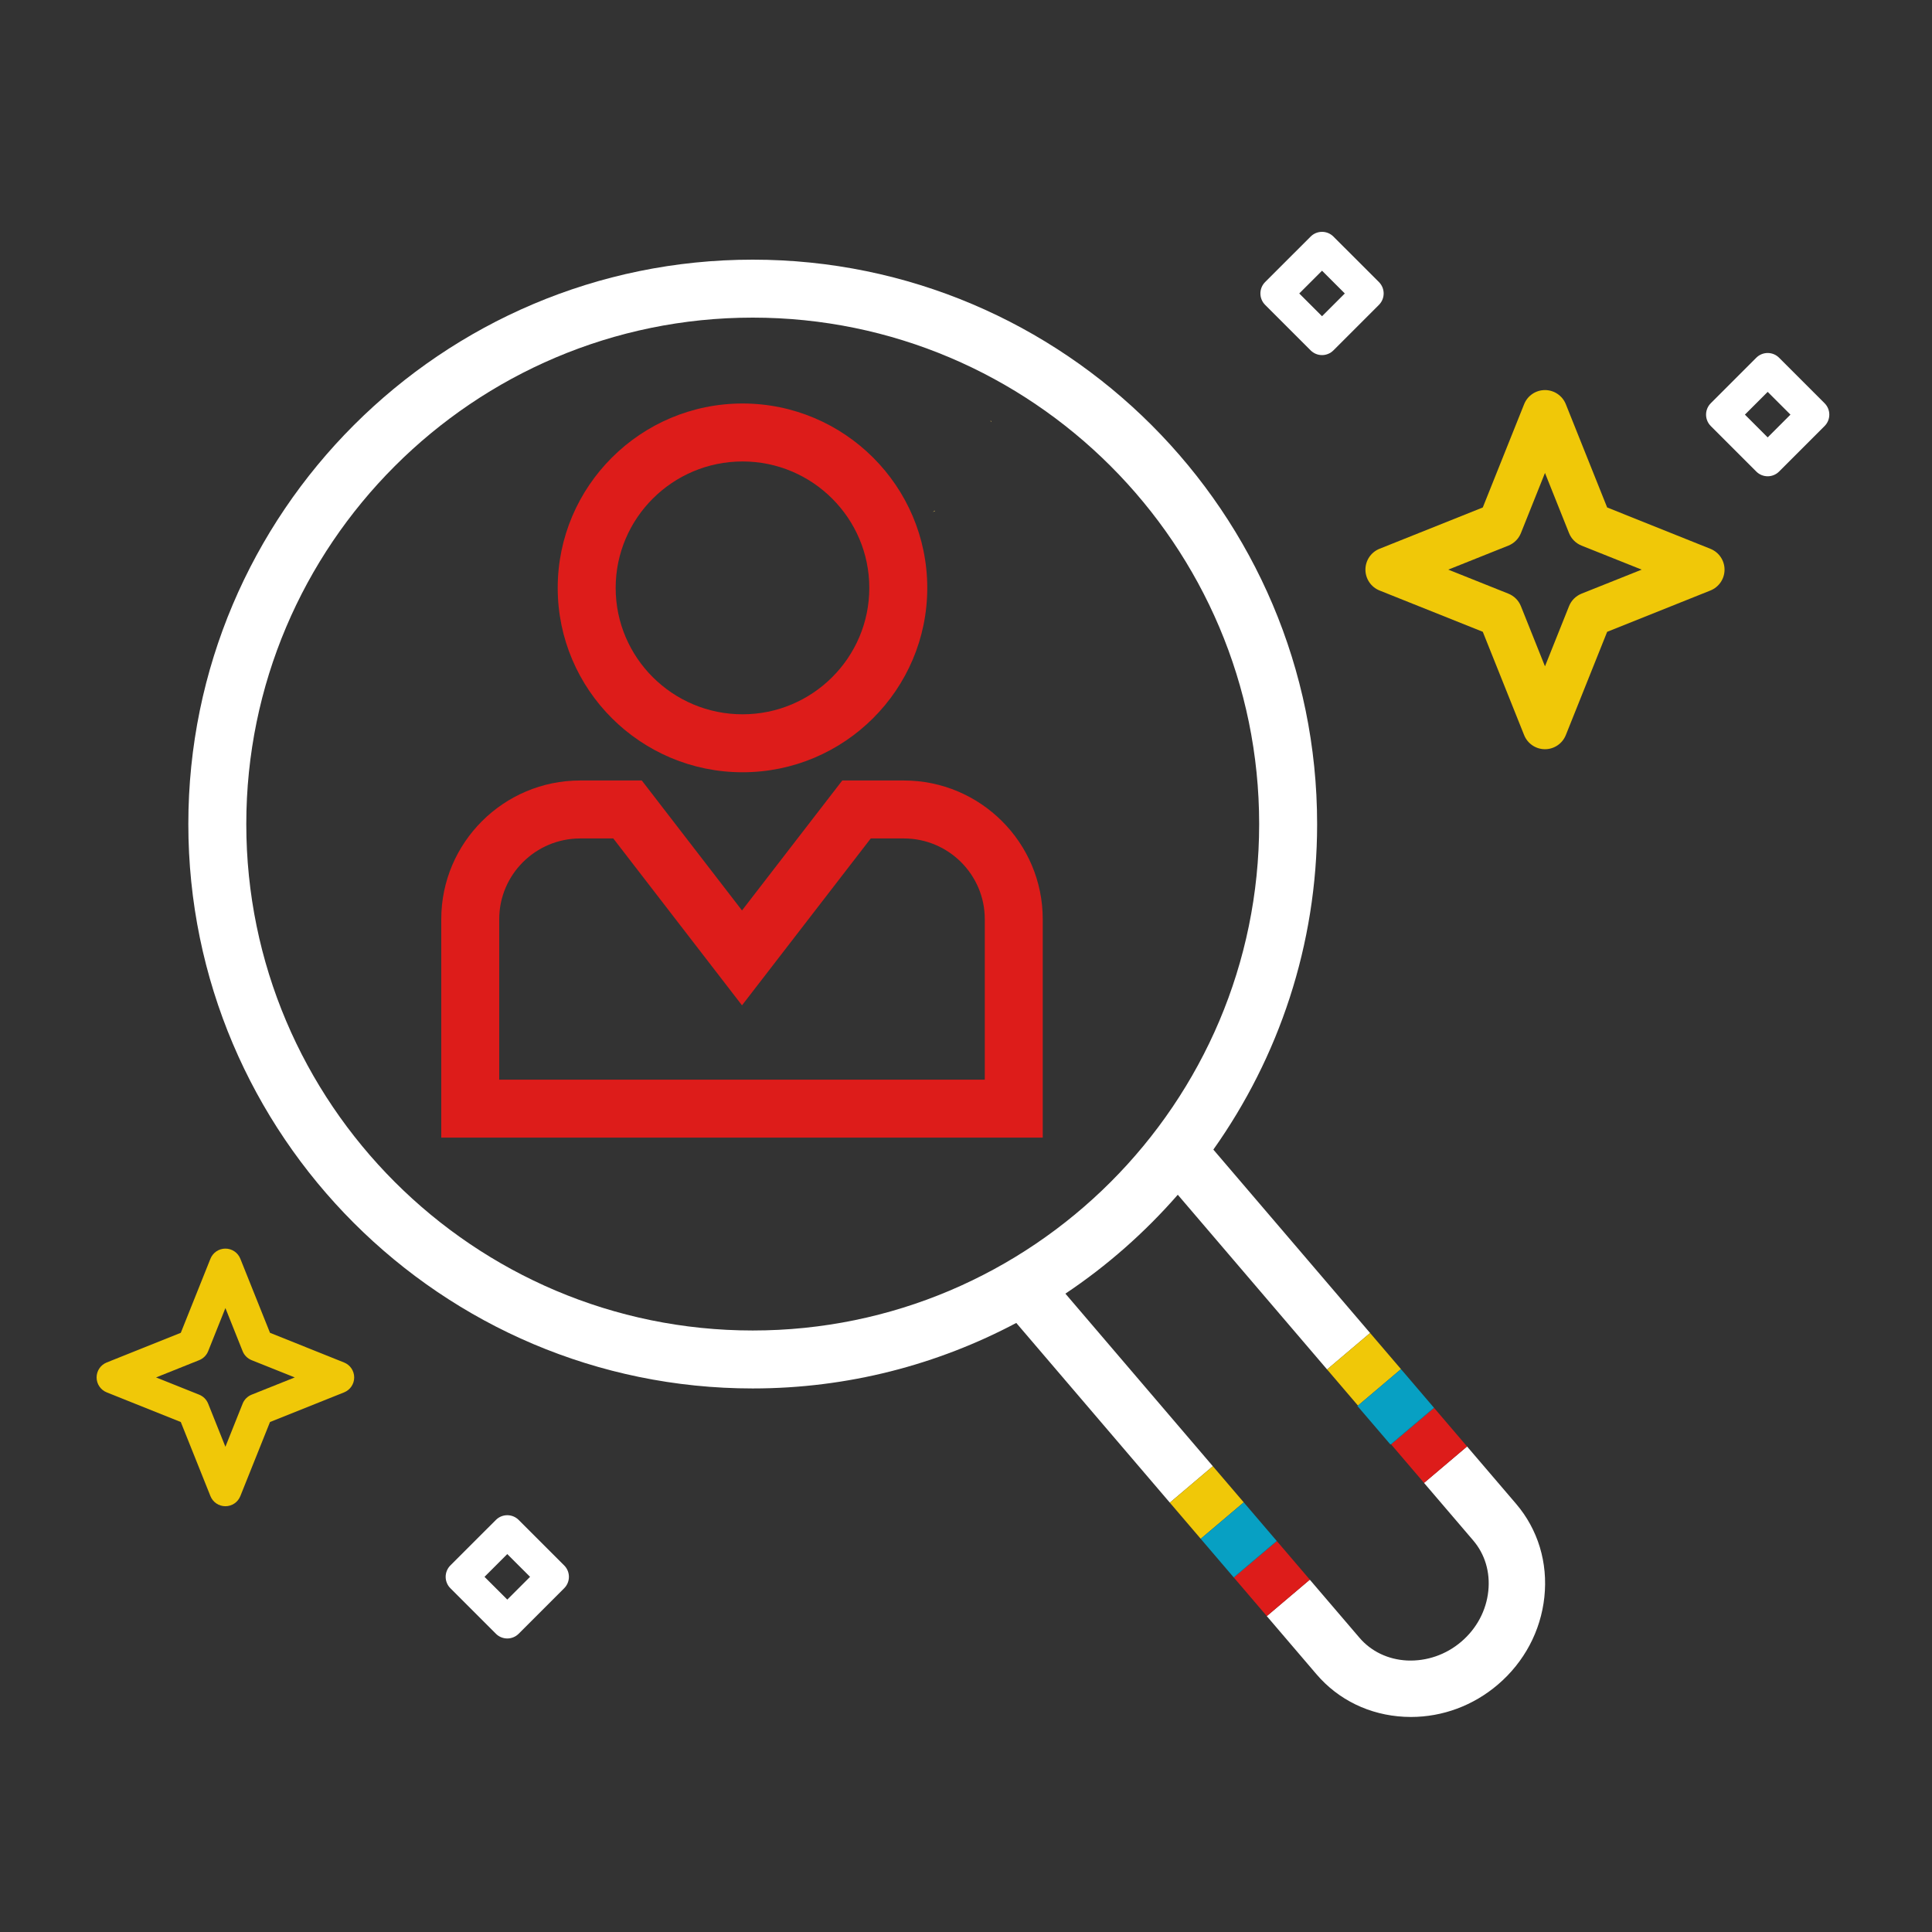
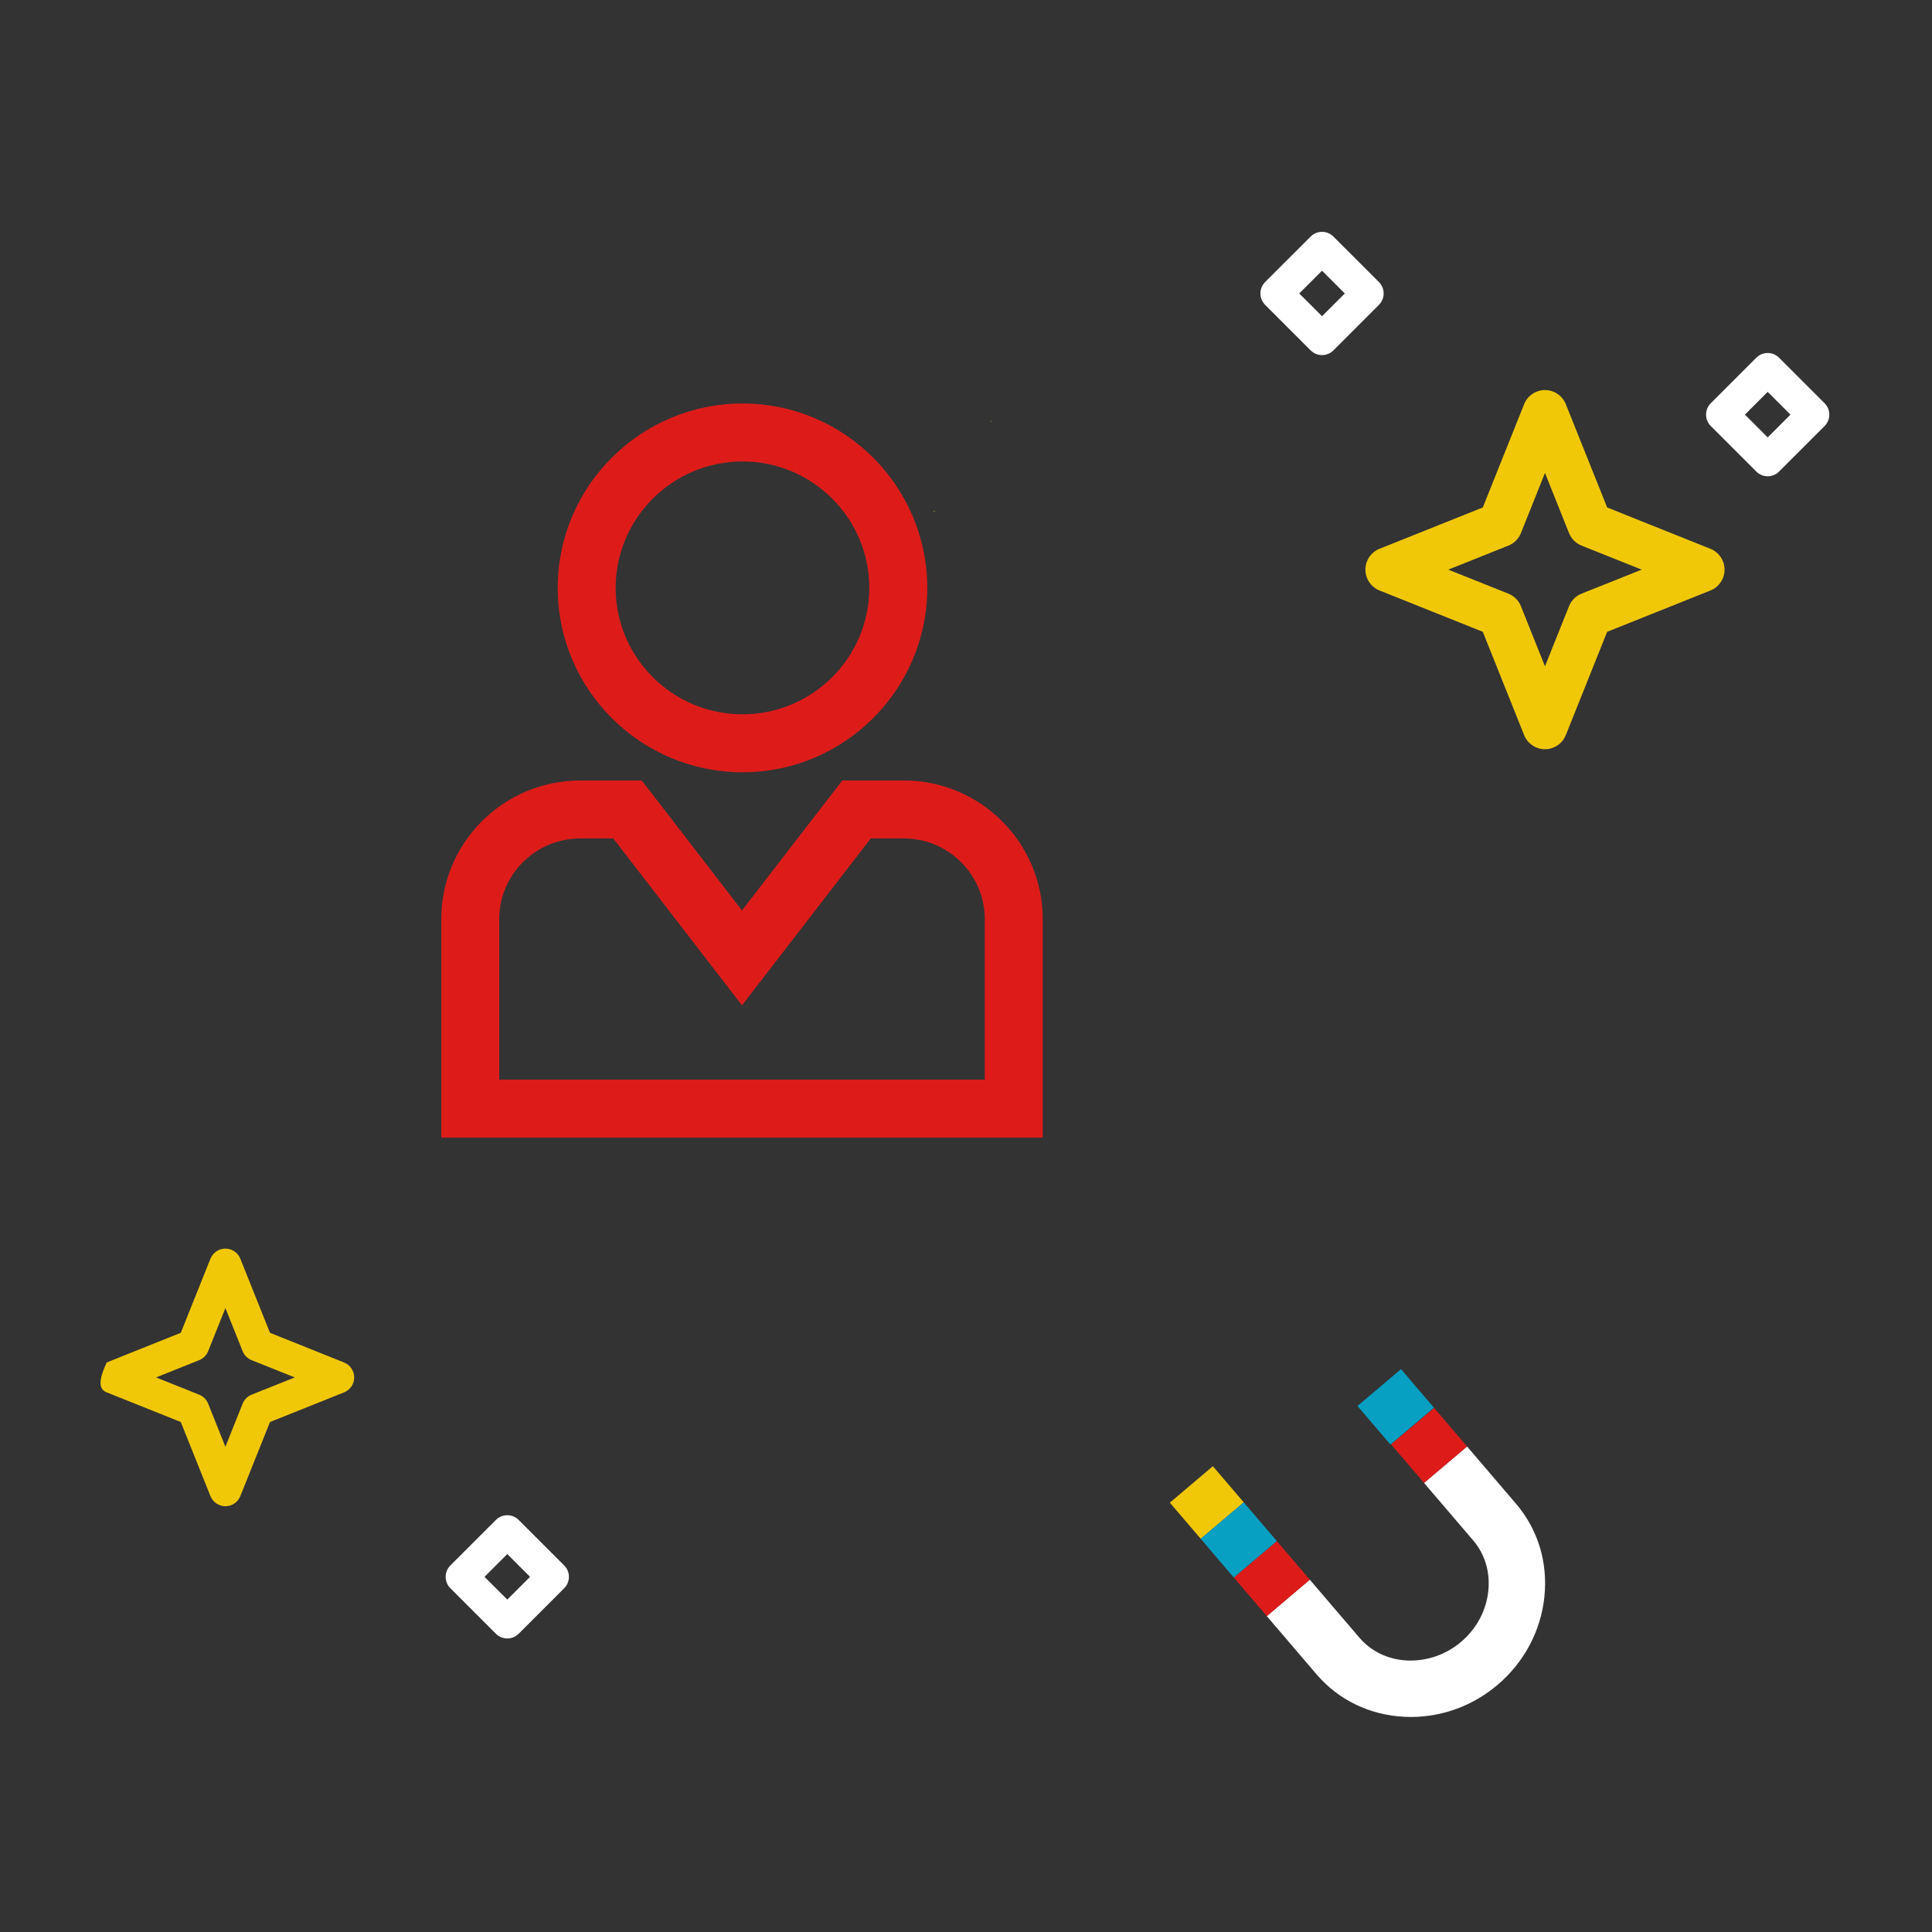
<svg xmlns="http://www.w3.org/2000/svg" width="100px" height="100px" viewBox="0 0 100 100" version="1.1">
  <rect x="0" y="0" width="100" height="100" fill="#333333" stroke="none" />
  <title>icon/menu-icon12</title>
  <desc>Created with Sketch.</desc>
  <g id="icon/menu-icon12" stroke="none" stroke-width="1" fill="none" fill-rule="evenodd">
    <g id="Group-39" transform="translate(5, 12)">
      <path d="M33.434,11.885 C29.812,11.885 26.867,14.822 26.867,18.431 C26.867,22.038 29.812,24.972 33.434,24.972 C37.051,24.972 39.995,22.038 39.995,18.431 C39.995,14.822 37.051,11.885 33.434,11.885 M33.434,27.972 C28.159,27.972 23.867,23.692 23.867,18.431 C23.867,13.167 28.159,8.885 33.434,8.885 C38.706,8.885 42.995,13.167 42.995,18.431 C42.995,23.692 38.706,27.972 33.434,27.972" id="Fill-1" fill="#DD1C1A" />
      <path d="M20.84,43.883 L45.972,43.883 L45.972,35.574 C45.972,33.272 44.093,31.398 41.782,31.398 L40.07,31.398 L33.406,40.036 L26.744,31.398 L25.032,31.398 C22.721,31.398 20.84,33.272 20.84,35.574 L20.84,43.883 Z M48.972,46.883 L17.84,46.883 L17.84,35.574 C17.84,31.617 21.067,28.398 25.032,28.398 L28.219,28.398 L33.406,35.124 L38.596,28.398 L41.782,28.398 C45.746,28.398 48.972,31.617 48.972,35.574 L48.972,46.883 Z" id="Fill-3" fill="#DD1C1A" />
      <path d="M43.382,14.429 C43.348,14.457 43.312,14.483 43.272,14.499 C43.314,14.486 43.347,14.473 43.387,14.46 C43.385,14.45 43.384,14.439 43.382,14.429" id="Fill-5" fill="#FDD35C" />
      <path d="M46.316,9.815 L46.268,9.765 C46.274,9.785 46.278,9.806 46.284,9.826 C46.295,9.822 46.305,9.818 46.316,9.815" id="Fill-7" fill="#FDD35C" />
      <path d="M70.934,62.869 L68.707,64.755 L71.251,67.731 C71.862,68.444 72.138,69.375 72.034,70.355 C71.927,71.366 71.43,72.296 70.635,72.974 C69.841,73.653 68.841,73.991 67.831,73.947 C66.847,73.897 65.969,73.478 65.362,72.765 L62.795,69.764 L60.569,71.65 L63.142,74.661 C64.278,75.989 65.891,76.77 67.684,76.861 C67.799,76.867 67.915,76.87 68.031,76.87 C69.671,76.869 71.258,76.281 72.531,75.193 C73.895,74.028 74.749,72.419 74.936,70.664 C75.126,68.879 74.606,67.164 73.471,65.836 L70.934,62.869 Z" id="Fill-9" fill="#FFFFFF" />
-       <path d="M33.961,56.866 C19.507,56.866 7.748,45.107 7.748,30.653 C7.748,16.199 19.507,4.44 33.961,4.44 C48.415,4.44 60.174,16.199 60.174,30.653 C60.174,45.107 48.415,56.866 33.961,56.866 Z M50.145,54.959 C52.305,53.516 54.258,51.791 55.962,49.84 L63.69,58.883 L65.916,56.996 L57.803,47.503 C61.181,42.738 63.174,36.926 63.174,30.653 C63.174,14.545 50.069,1.44 33.961,1.44 C17.853,1.44 4.748,14.545 4.748,30.653 C4.748,46.761 17.853,59.866 33.961,59.866 C38.886,59.866 43.526,58.636 47.602,56.475 L55.551,65.777 L57.777,63.891 L50.145,54.959 Z" id="Fill-11" fill="#FFFFFF" />
-       <polygon id="Fill-13" fill="#F0C808" points="65.288 60.753 67.515 58.866 65.916 56.996 63.689 58.882" />
      <polygon id="Fill-15" fill="#F0C808" points="59.376 65.761 57.777 63.891 55.551 65.778 57.149 67.647" />
      <polygon id="Fill-17" fill="#DD1C1A" points="67.003 62.76 68.708 64.755 70.935 62.869 69.23 60.874" />
      <polygon id="Fill-19" fill="#DD1C1A" points="61.091 67.768 58.864 69.654 60.57 71.649 62.796 69.763" />
-       <polygon id="Fill-21" fill="#07A0C3" points="67.003 62.76 69.23 60.874 69.22 60.862 66.993 62.748" />
      <polygon id="Fill-23" fill="#07A0C3" points="58.854 69.643 58.864 69.655 61.09 67.768 61.081 67.757" />
-       <path d="M3.077,59.295 L5.309,58.402 C5.521,58.317 5.689,58.149 5.774,57.938 L6.667,55.705 L7.559,57.938 C7.643,58.149 7.812,58.317 8.024,58.402 L10.257,59.295 L8.024,60.188 C7.812,60.273 7.643,60.441 7.559,60.652 L6.667,62.885 L5.774,60.652 C5.689,60.441 5.521,60.273 5.309,60.188 L3.077,59.295 Z M5.892,65.438 C6.018,65.754 6.325,65.962 6.667,65.962 C7.008,65.962 7.314,65.754 7.44,65.438 L8.975,61.604 L12.808,60.07 C13.126,59.943 13.333,59.637 13.333,59.296 C13.333,58.955 13.126,58.648 12.808,58.522 L8.975,56.986 L7.44,53.153 C7.314,52.836 7.008,52.628 6.667,52.628 C6.325,52.628 6.018,52.836 5.892,53.153 L4.358,56.986 L0.525,58.521 C0.208,58.647 0,58.954 0,59.295 C0,59.636 0.208,59.943 0.525,60.069 L4.358,61.604 L5.892,65.438 Z" id="Fill-25" fill="#F0C808" />
+       <path d="M3.077,59.295 L5.309,58.402 C5.521,58.317 5.689,58.149 5.774,57.938 L6.667,55.705 L7.559,57.938 C7.643,58.149 7.812,58.317 8.024,58.402 L10.257,59.295 L8.024,60.188 C7.812,60.273 7.643,60.441 7.559,60.652 L6.667,62.885 L5.774,60.652 C5.689,60.441 5.521,60.273 5.309,60.188 L3.077,59.295 Z M5.892,65.438 C6.018,65.754 6.325,65.962 6.667,65.962 C7.008,65.962 7.314,65.754 7.44,65.438 L8.975,61.604 L12.808,60.07 C13.126,59.943 13.333,59.637 13.333,59.296 C13.333,58.955 13.126,58.648 12.808,58.522 L8.975,56.986 L7.44,53.153 C7.314,52.836 7.008,52.628 6.667,52.628 C6.325,52.628 6.018,52.836 5.892,53.153 L4.358,56.986 L0.525,58.521 C0,59.636 0.208,59.943 0.525,60.069 L4.358,61.604 L5.892,65.438 Z" id="Fill-25" fill="#F0C808" />
      <path d="M69.963,17.484 L73.075,16.24 C73.371,16.122 73.605,15.887 73.723,15.591 L74.968,12.479 L76.212,15.591 C76.329,15.887 76.565,16.122 76.859,16.24 L79.973,17.484 L76.859,18.728 C76.565,18.847 76.329,19.081 76.212,19.377 L74.968,22.489 L73.723,19.377 C73.605,19.081 73.371,18.847 73.075,18.728 L69.963,17.484 Z M73.888,26.047 C74.065,26.489 74.491,26.779 74.968,26.779 C75.443,26.779 75.87,26.489 76.047,26.047 L78.186,20.703 L83.529,18.565 C83.972,18.388 84.262,17.961 84.262,17.485 C84.262,17.01 83.972,16.582 83.529,16.406 L78.186,14.266 L76.047,8.922 C75.87,8.48 75.443,8.19 74.968,8.19 C74.491,8.19 74.065,8.48 73.888,8.922 L71.749,14.266 L66.405,16.404 C65.964,16.581 65.674,17.008 65.674,17.484 C65.674,17.96 65.964,18.387 66.405,18.564 L71.749,20.702 L73.888,26.047 Z" id="Fill-27" fill="#F0C808" />
      <path d="M63.428,4.368 L62.249,3.19 L63.428,2.012 L64.607,3.19 L63.428,4.368 Z M66.374,3.779 C66.699,3.453 66.699,2.926 66.374,2.6 L64.017,0.244 C63.692,-0.081 63.164,-0.081 62.839,0.244 L60.482,2.6 C60.157,2.926 60.157,3.453 60.482,3.779 L62.839,6.136 C62.995,6.292 63.207,6.38 63.428,6.38 C63.649,6.38 63.861,6.292 64.017,6.136 L66.374,3.779 Z" id="Fill-29" fill="#FFFFFF" />
      <path d="M21.257,70.795 L20.078,69.617 L21.257,68.439 L22.436,69.617 L21.257,70.795 Z M24.203,70.206 C24.528,69.88 24.528,69.353 24.203,69.027 L21.846,66.671 C21.521,66.346 20.993,66.346 20.668,66.671 L18.311,69.027 C17.986,69.353 17.986,69.88 18.311,70.206 L20.668,72.563 C20.824,72.719 21.036,72.807 21.257,72.807 C21.478,72.807 21.69,72.719 21.846,72.563 L24.203,70.206 Z" id="Fill-31" fill="#FFFFFF" />
      <polygon id="Fill-33" fill="#07A0C3" points="66.993 62.748 69.22 60.862 67.632 59.003 67.514 58.867 65.288 60.753 65.262 60.775 66.969 62.769" />
      <polygon id="Fill-35" fill="#07A0C3" points="57.149 67.648 57.265 67.784 58.854 69.643 61.081 67.757 59.376 65.762" />
      <path d="M86.495,10.64 L85.316,9.461 L86.495,8.283 L87.674,9.461 L86.495,10.64 Z M89.441,10.051 C89.766,9.725 89.766,9.198 89.441,8.872 L87.084,6.515 C86.759,6.19 86.231,6.19 85.906,6.515 L83.549,8.872 C83.224,9.198 83.224,9.725 83.549,10.051 L85.906,12.408 C86.062,12.564 86.274,12.652 86.495,12.652 C86.716,12.652 86.928,12.564 87.084,12.408 L89.441,10.051 Z" id="Fill-37" fill="#FFFFFF" />
    </g>
  </g>
</svg>